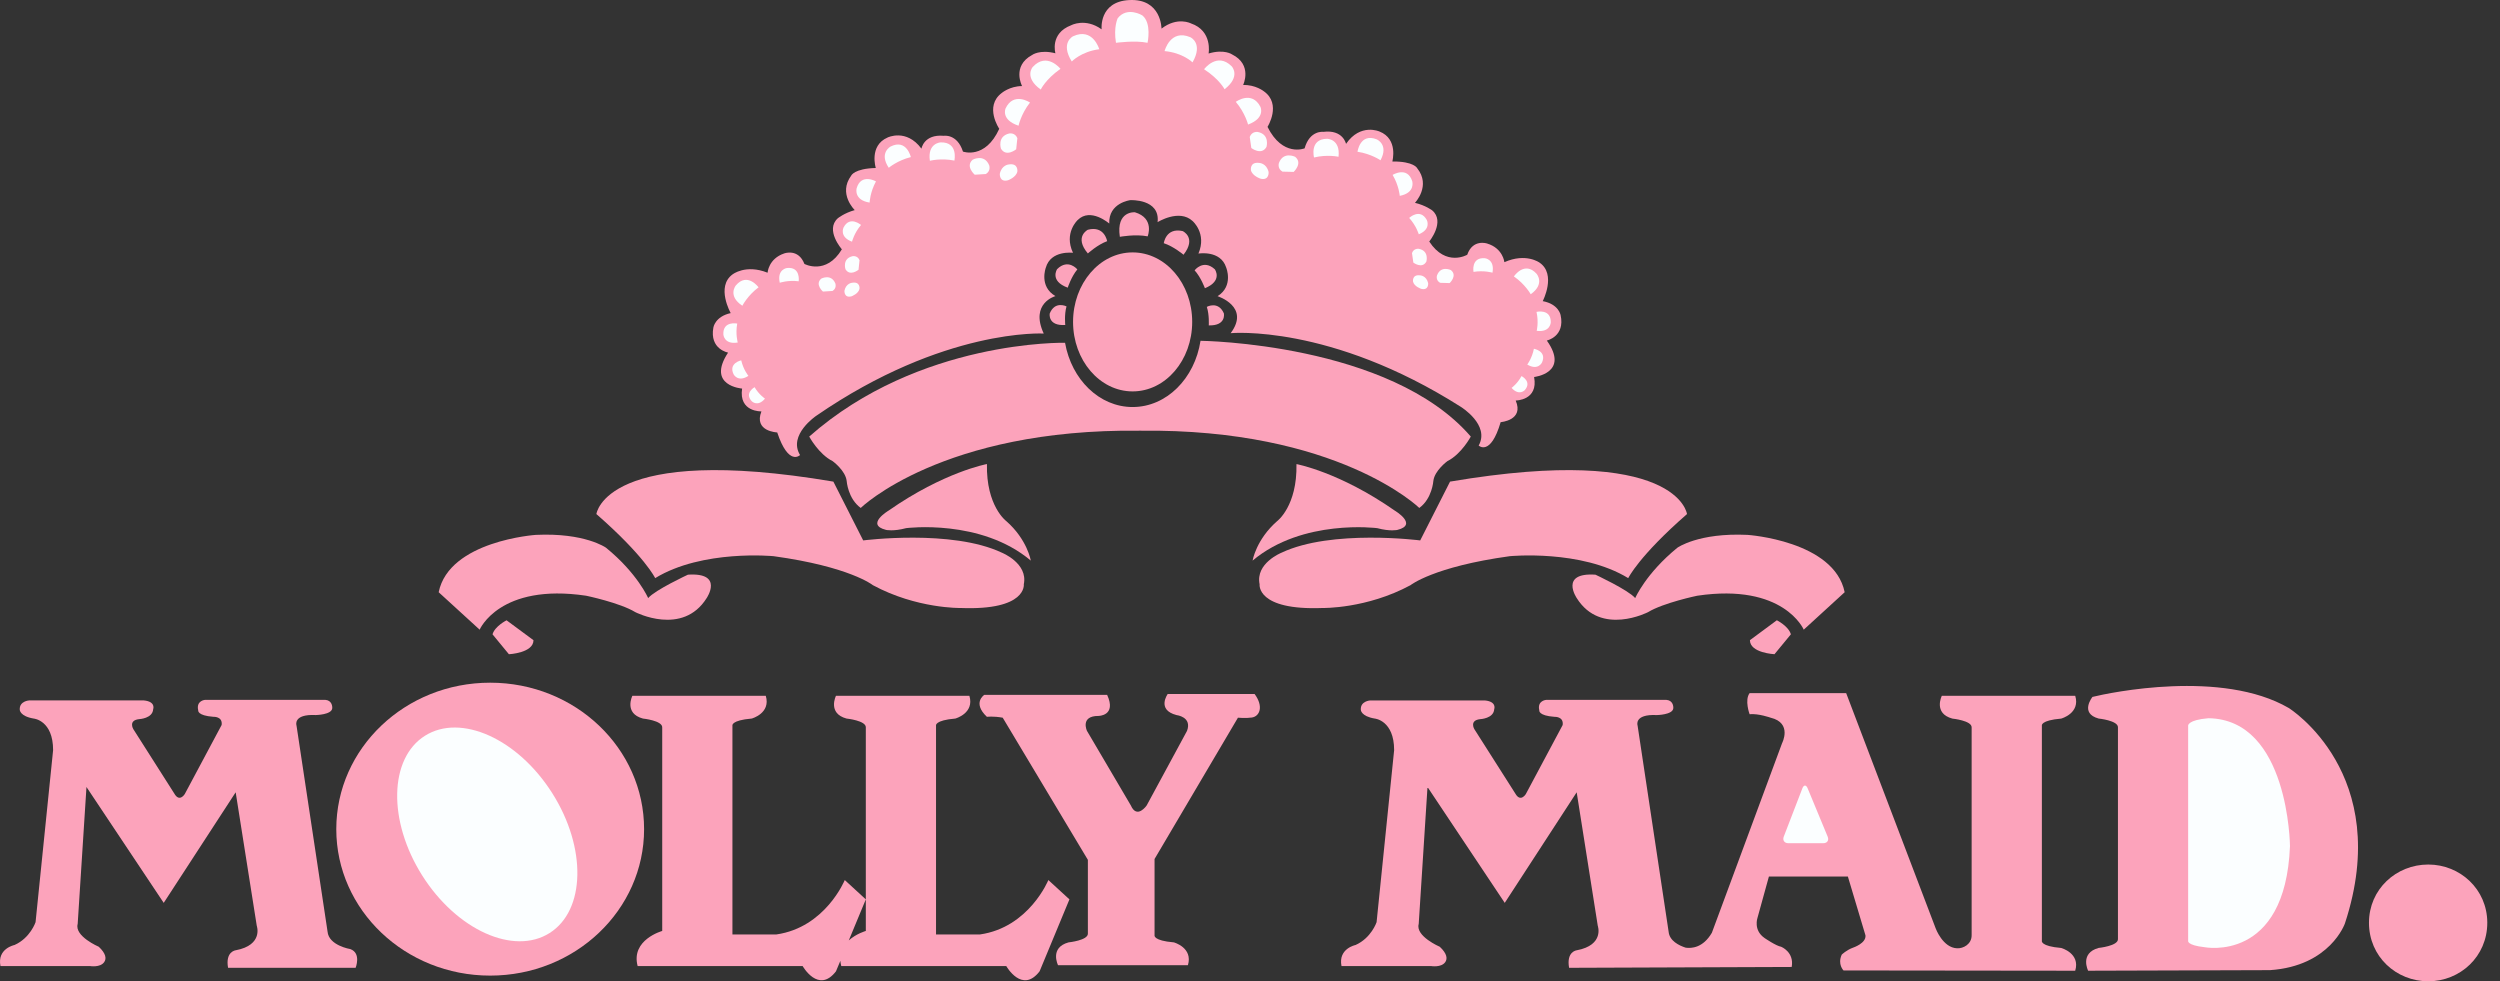
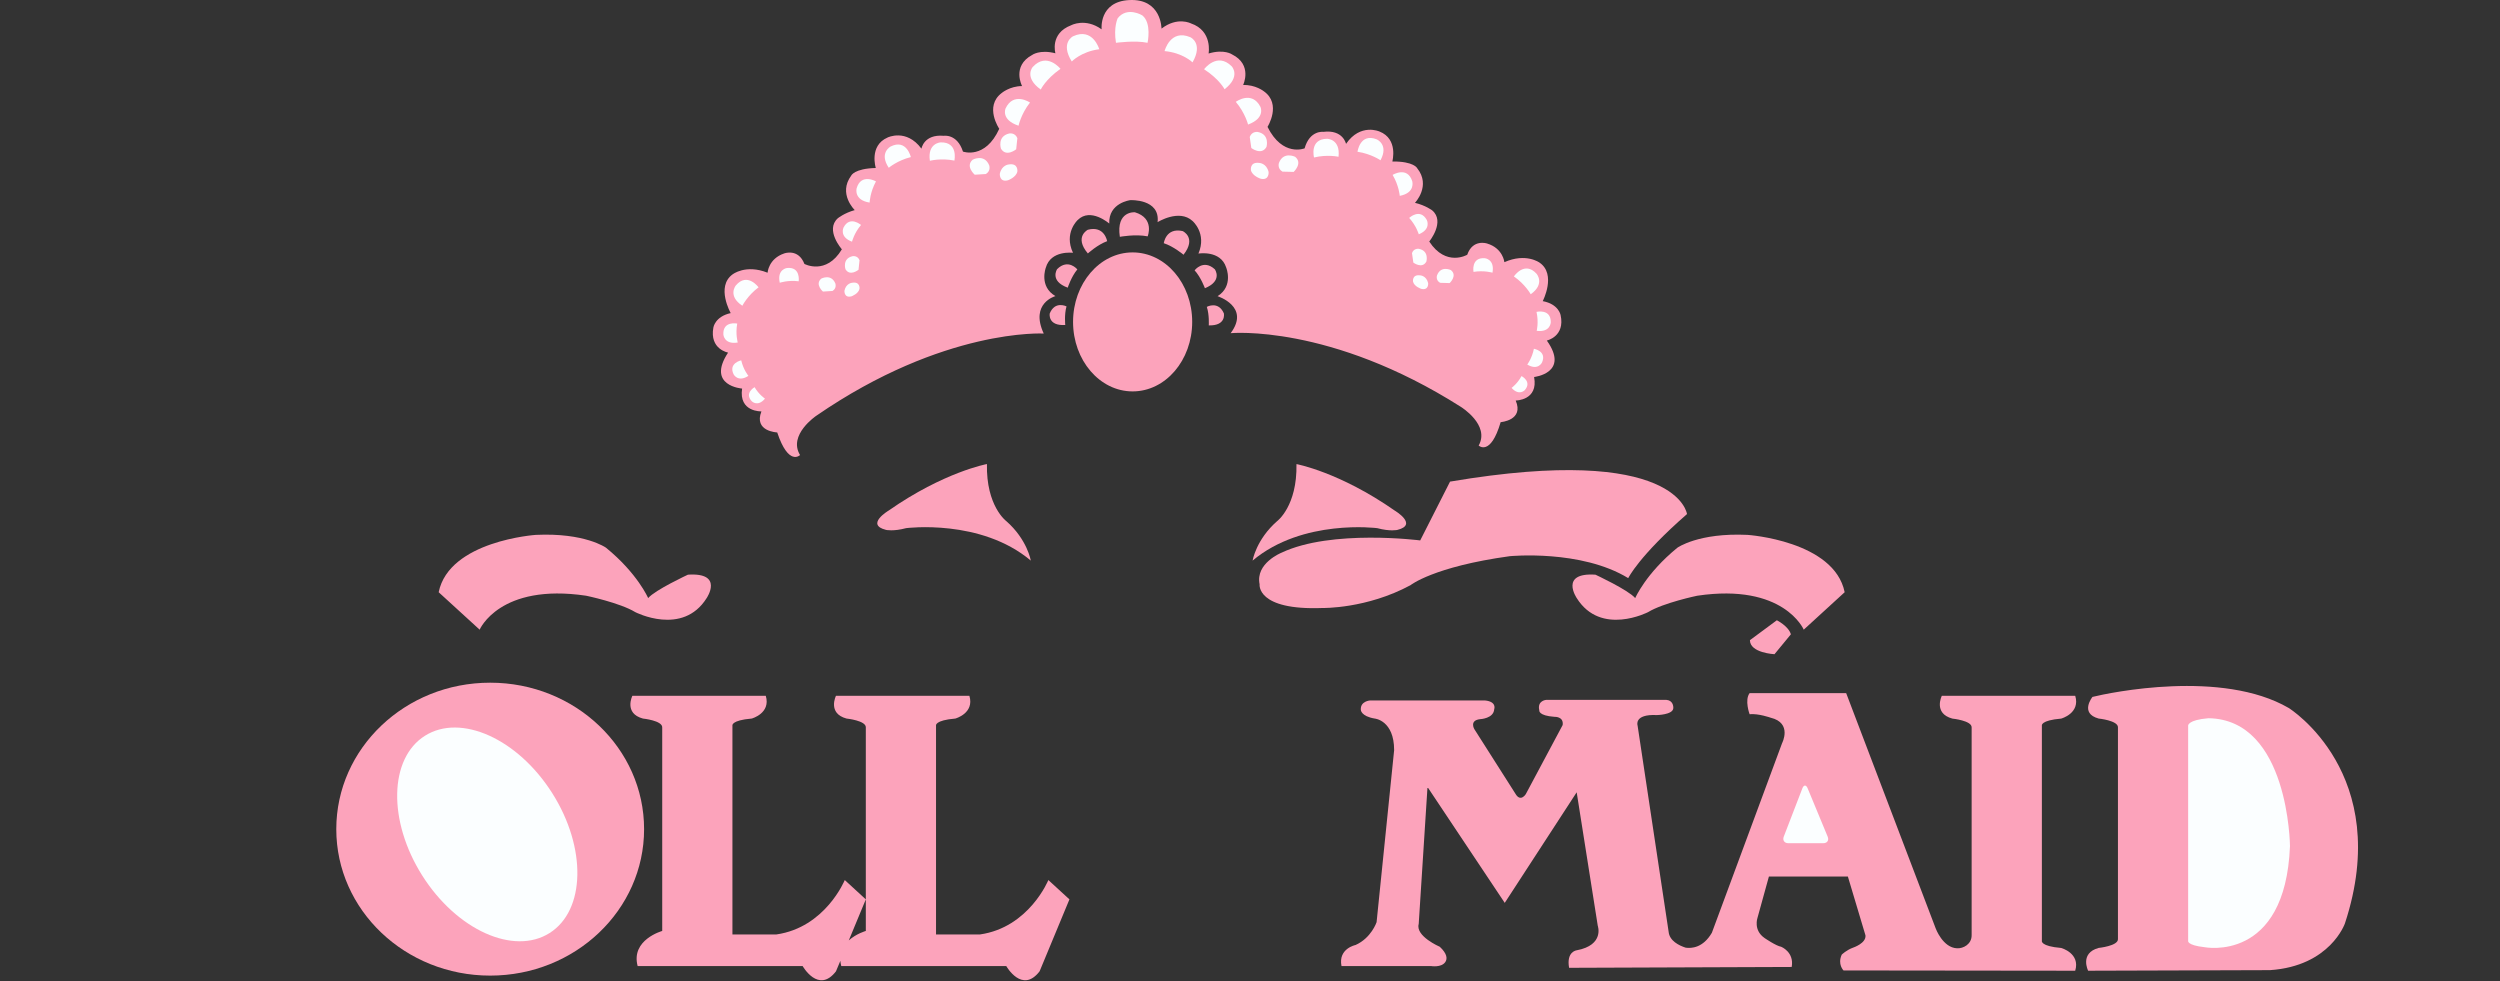
<svg xmlns="http://www.w3.org/2000/svg" width="107" height="42" viewBox="0 0 107 42" fill="none">
  <rect x="0" y="0" width="107" height="42" fill="#333333" stroke="none" />
  <g id="Group 2">
    <path id="Vector" fill-rule="evenodd" clip-rule="evenodd" d="M88.219 40.573C87.327 40.497 87.392 40.272 87.392 40.272V31.056C87.392 31.056 87.327 30.831 88.219 30.756C88.219 30.756 89.046 30.531 88.82 29.78H83.11C83.11 29.78 82.734 30.531 83.561 30.756C83.561 30.756 84.396 30.841 84.386 31.132V40.019C84.394 40.415 84.024 40.601 83.763 40.587C83.151 40.565 82.847 39.734 82.847 39.734L79.016 29.666H74.883C74.659 29.967 74.883 30.568 74.883 30.568C75.259 30.531 75.785 30.718 75.785 30.718C76.724 30.944 76.273 31.808 76.273 31.808L73.268 39.922C72.889 40.573 72.392 40.596 72.145 40.56C71.867 40.47 71.449 40.27 71.416 39.871L70.089 31.056C70.089 31.056 69.914 30.556 70.915 30.605C70.915 30.605 71.592 30.594 71.617 30.316C71.626 30.223 71.597 29.974 71.316 29.954H66.182C66.182 29.954 65.781 29.979 65.882 30.405C65.882 30.405 65.831 30.63 66.532 30.68C66.532 30.68 66.933 30.656 66.882 31.031L65.305 33.986C65.305 33.986 65.079 34.361 64.854 33.961L63.101 31.206C63.101 31.206 62.876 30.831 63.351 30.78C63.351 30.78 63.927 30.755 63.952 30.355C63.952 30.355 64.078 30.029 63.551 29.979H58.642C58.642 29.979 58.218 30.004 58.243 30.38C58.243 30.38 58.243 30.656 58.843 30.755C58.843 30.755 59.669 30.831 59.669 32.107L58.918 39.469C58.918 39.469 58.693 40.146 58.017 40.446C58.017 40.446 57.266 40.596 57.416 41.347H61.248C61.248 41.347 61.683 41.423 61.856 41.18C61.96 41.033 61.934 40.811 61.623 40.522C61.623 40.522 60.571 40.071 60.721 39.545L61.097 33.685L64.403 38.643L67.482 33.91L68.384 39.621C68.384 39.621 68.684 40.447 67.482 40.673C67.482 40.673 67.032 40.722 67.157 41.422L76.685 41.386C76.799 40.746 76.235 40.522 76.235 40.522C76.01 40.484 75.521 40.146 75.521 40.146C75.032 39.807 75.221 39.282 75.221 39.282L75.709 37.516H79.089L79.842 40.033C79.879 40.372 79.315 40.558 79.315 40.558C79.025 40.662 78.826 40.859 78.826 40.859C78.638 41.273 78.902 41.535 78.902 41.535L88.819 41.547C89.046 40.797 88.219 40.573 88.219 40.573ZM48.326 0.003C47.024 0.073 47.149 1.255 47.149 1.255C46.448 0.754 45.848 1.08 45.848 1.08C44.921 1.43 45.172 2.281 45.172 2.281C44.496 2.106 44.17 2.356 44.17 2.356C43.294 2.833 43.745 3.684 43.745 3.684C43.219 3.684 42.868 3.984 42.868 3.984C42.117 4.56 42.768 5.512 42.768 5.512C42.166 6.839 41.215 6.488 41.215 6.488C40.965 5.712 40.389 5.812 40.389 5.812C39.538 5.737 39.438 6.363 39.438 6.363C38.787 5.487 37.985 5.887 37.985 5.887C37.184 6.238 37.484 7.19 37.484 7.19C36.558 7.214 36.433 7.515 36.433 7.515C35.857 8.291 36.583 8.992 36.583 8.992C36.132 9.118 35.857 9.343 35.857 9.343C35.305 9.844 36.032 10.67 36.032 10.67C35.356 11.797 34.429 11.296 34.429 11.296C34.167 10.62 33.566 10.846 33.566 10.846C32.89 11.071 32.852 11.672 32.852 11.672C31.913 11.296 31.349 11.747 31.349 11.747C30.636 12.273 31.274 13.4 31.274 13.4C30.598 13.55 30.532 14.02 30.532 14.02C30.363 14.95 31.162 15.091 31.162 15.091C30.222 16.518 31.762 16.631 31.762 16.631C31.612 17.645 32.589 17.607 32.589 17.607C32.251 18.471 33.265 18.508 33.265 18.508C33.754 19.974 34.242 19.476 34.242 19.476C33.716 18.612 34.937 17.795 34.937 17.795C40.409 14.026 44.672 14.276 44.672 14.276C44.07 12.974 45.173 12.673 45.173 12.673C44.459 12.26 44.76 11.459 44.76 11.459C44.973 10.695 45.924 10.82 45.924 10.82C45.523 9.969 46.124 9.418 46.124 9.418C46.675 8.867 47.476 9.568 47.476 9.568C47.439 8.679 48.378 8.566 48.378 8.566C48.378 8.566 49.658 8.502 49.545 9.508C49.545 9.508 50.47 8.928 51.041 9.459C51.041 9.459 51.661 9.987 51.293 10.853C51.293 10.853 52.239 10.693 52.48 11.448C52.48 11.448 52.81 12.238 52.112 12.677C52.112 12.677 53.525 13.124 52.672 14.26C52.672 14.26 56.924 13.853 62.53 17.417C62.53 17.417 63.78 18.188 63.287 19.07C63.287 19.07 63.794 19.55 64.228 18.068C64.228 18.068 65.239 17.993 64.871 17.142C64.871 17.142 65.848 17.144 65.66 16.136C65.66 16.136 67.194 15.967 66.204 14.575C66.204 14.575 66.997 14.404 66.793 13.481C66.793 13.481 66.71 13.014 66.029 12.889C66.029 12.889 66.625 11.739 65.892 11.24C65.892 11.24 65.313 10.811 64.388 11.221C64.388 11.221 64.328 10.622 63.643 10.421C63.643 10.421 63.035 10.218 62.798 10.903C62.798 10.903 61.89 11.438 61.172 10.337C61.172 10.337 61.867 9.485 61.298 9.004C61.298 9.004 61.014 8.789 60.56 8.681C60.56 8.681 61.259 7.953 60.655 7.199C60.655 7.199 60.518 6.903 59.592 6.912C59.592 6.912 59.858 5.95 59.043 5.629C59.043 5.629 58.228 5.258 57.61 6.158C57.61 6.158 57.487 5.537 56.638 5.643C56.638 5.643 56.058 5.564 55.837 6.349C55.837 6.349 54.899 6.734 54.25 5.43C54.25 5.43 54.865 4.455 54.093 3.907C54.093 3.907 53.731 3.619 53.206 3.639C53.206 3.639 53.624 2.772 52.732 2.329C52.732 2.329 52.397 2.09 51.728 2.29C51.728 2.29 51.909 1.318 50.97 1.001C50.97 1.001 50.395 0.699 49.713 1.225C49.712 1.227 49.716 -0.072 48.326 0.003Z" fill="#FCA3BB" />
    <path id="Vector_2" fill-rule="evenodd" clip-rule="evenodd" d="M48.476 10.803C47.068 10.803 45.927 12.135 45.927 13.777C45.927 15.42 47.069 16.752 48.476 16.752C49.885 16.752 51.026 15.42 51.026 13.777C51.026 12.135 49.885 10.803 48.476 10.803Z" fill="#FCA3BB" />
-     <path id="Vector_3" fill-rule="evenodd" clip-rule="evenodd" d="M51.382 14.586C51.135 16.198 49.928 17.421 48.476 17.421C47.05 17.421 45.86 16.241 45.584 14.671C45.584 14.671 39.343 14.528 34.635 18.685C34.635 18.685 35.036 19.437 35.637 19.737C35.637 19.737 36.188 20.137 36.238 20.588C36.238 20.588 36.288 21.339 36.839 21.74C36.839 21.74 40.328 18.334 48.793 18.434C57.258 18.334 60.746 21.74 60.746 21.74C61.297 21.339 61.347 20.588 61.347 20.588C61.398 20.137 61.948 19.737 61.948 19.737C62.549 19.437 62.95 18.685 62.95 18.685C59.495 14.679 51.382 14.586 51.382 14.586ZM21.681 26.549C21.681 26.549 21.18 26.799 21.08 27.149L21.781 28.001C21.781 28.001 22.833 27.95 22.833 27.4L21.681 26.549Z" fill="#FCA3BB" />
    <path id="Vector_4" fill-rule="evenodd" clip-rule="evenodd" d="M20.529 26.95C20.529 26.95 21.381 24.946 25.087 25.497C25.087 25.497 26.533 25.798 27.19 26.199C27.19 26.199 29.212 27.244 30.245 25.598C30.245 25.598 30.997 24.495 29.444 24.596C29.444 24.596 28.042 25.247 27.741 25.598C27.741 25.598 27.29 24.546 25.938 23.443C25.938 23.443 25.036 22.793 22.933 22.893C22.933 22.893 19.226 23.143 18.775 25.347L20.529 26.95Z" fill="#FCA3BB" />
-     <path id="Vector_5" fill-rule="evenodd" clip-rule="evenodd" d="M28.042 24.744C28.042 24.744 27.591 23.805 25.525 22.002C25.525 22.002 25.901 18.96 35.668 20.613L36.945 23.13C36.945 23.13 40.738 22.641 42.88 23.655C42.88 23.655 44.006 24.105 43.819 25.007C43.819 25.007 43.969 26.134 41.114 26.022C41.114 26.022 39.236 26.059 37.358 25.045C37.358 25.045 36.381 24.256 33.113 23.805C33.113 23.805 30.07 23.505 28.042 24.744Z" fill="#FCA3BB" />
    <path id="Vector_6" fill-rule="evenodd" clip-rule="evenodd" d="M42.241 19.861C42.241 19.861 40.4 20.2 38.034 21.852C38.034 21.852 37.02 22.453 37.921 22.679C37.921 22.679 38.222 22.754 38.785 22.604C38.785 22.604 41.978 22.19 44.119 23.994C44.119 23.994 43.969 23.092 43.068 22.303C43.068 22.302 42.204 21.665 42.241 19.861ZM76.049 26.547C76.049 26.547 76.549 26.798 76.65 27.148L75.948 28C75.948 28 74.897 27.949 74.897 27.399L76.049 26.547Z" fill="#FCA3BB" />
    <path id="Vector_7" fill-rule="evenodd" clip-rule="evenodd" d="M77.2 26.95C77.2 26.95 76.348 24.946 72.642 25.497C72.642 25.497 71.196 25.798 70.538 26.199C70.538 26.199 68.516 27.244 67.484 25.598C67.484 25.598 66.732 24.495 68.284 24.596C68.284 24.596 69.687 25.247 69.987 25.598C69.987 25.598 70.439 24.546 71.791 23.443C71.791 23.443 72.693 22.793 74.796 22.893C74.796 22.893 78.502 23.143 78.952 25.347L77.2 26.95Z" fill="#FCA3BB" />
    <path id="Vector_8" fill-rule="evenodd" clip-rule="evenodd" d="M69.688 24.744C69.688 24.744 70.138 23.805 72.204 22.002C72.204 22.002 71.828 18.96 62.062 20.613L60.785 23.13C60.785 23.13 56.992 22.641 54.85 23.655C54.85 23.655 53.723 24.105 53.911 25.007C53.911 25.007 53.761 26.134 56.615 26.022C56.615 26.022 58.494 26.059 60.371 25.045C60.371 25.045 61.349 24.256 64.616 23.805C64.616 23.805 67.659 23.505 69.688 24.744Z" fill="#FCA3BB" />
    <path id="Vector_9" fill-rule="evenodd" clip-rule="evenodd" d="M55.489 19.863C55.489 19.863 57.329 20.201 59.696 21.854C59.696 21.854 60.71 22.455 59.809 22.68C59.809 22.68 59.508 22.755 58.945 22.605C58.945 22.605 55.752 22.192 53.61 23.995C53.61 23.995 53.76 23.094 54.662 22.304C54.662 22.304 55.525 21.666 55.489 19.863ZM46.56 10.848C46.56 10.848 46.973 10.472 47.386 10.322C47.386 10.322 47.273 9.645 46.56 9.833C46.56 9.833 45.959 10.134 46.56 10.848ZM47.929 10.136C47.929 10.136 48.596 10.01 49.12 10.116C49.12 10.116 49.433 9.344 48.574 9.085C48.573 9.085 47.76 9.014 47.929 10.136ZM45.699 12.313C45.699 12.313 45.854 11.834 46.111 11.531C46.111 11.531 45.72 11.052 45.245 11.518C45.245 11.519 44.908 12.023 45.699 12.313ZM45.593 13.909C45.593 13.909 45.546 13.457 45.647 13.114C45.647 13.114 45.15 12.86 44.928 13.419C44.928 13.419 44.834 13.959 45.593 13.909Z" fill="#FCA3BB" />
    <path id="Vector_10" fill-rule="evenodd" clip-rule="evenodd" d="M45.872 2.632C45.872 2.632 46.273 2.207 47.049 2.107C47.049 2.107 46.774 1.155 45.923 1.555C45.922 1.555 45.371 1.831 45.872 2.632ZM44.545 3.833C44.545 3.833 44.742 3.402 45.388 2.946C45.388 2.946 44.803 2.209 44.199 2.869C44.199 2.869 43.815 3.31 44.545 3.833ZM43.594 5.38C43.594 5.38 43.698 4.88 44.084 4.389C44.084 4.389 43.381 3.912 43.038 4.642C43.038 4.642 42.825 5.126 43.594 5.38ZM39.799 6.882C39.799 6.882 40.267 6.756 40.848 6.873C40.848 6.873 41.025 6.073 40.258 6.094C40.259 6.094 39.686 6.12 39.799 6.882ZM38.039 7.181C38.039 7.181 38.409 6.866 38.984 6.723C38.984 6.723 38.8 5.925 38.117 6.272C38.117 6.272 37.611 6.541 38.039 7.181ZM31.773 13.086C31.773 13.086 31.991 12.653 32.466 12.297C32.466 12.297 31.985 11.633 31.492 12.219C31.492 12.219 31.13 12.663 31.773 13.086ZM37.219 8.67C37.219 8.67 37.236 8.233 37.492 7.763C37.492 7.763 36.849 7.398 36.663 8.064C36.663 8.063 36.532 8.564 37.219 8.67ZM36.466 10.344C36.466 10.344 36.555 9.979 36.851 9.629C36.851 9.629 36.373 9.212 36.103 9.739C36.103 9.739 35.908 10.137 36.466 10.344ZM33.374 12.102C33.374 12.102 33.729 11.98 34.184 12.039C34.184 12.039 34.277 11.412 33.687 11.47C33.687 11.469 33.246 11.521 33.374 12.102ZM31.575 14.66C31.575 14.66 31.472 14.299 31.553 13.848C31.553 13.848 30.932 13.723 30.96 14.315C30.959 14.315 30.988 14.758 31.575 14.66ZM32.032 16.087C32.032 16.087 31.817 15.826 31.724 15.422C31.724 15.422 31.164 15.541 31.399 16.022C31.399 16.022 31.58 16.378 32.032 16.087ZM32.741 17.061C32.741 17.061 32.485 16.893 32.296 16.571C32.296 16.571 31.846 16.823 32.177 17.175C32.177 17.175 32.43 17.433 32.741 17.061ZM42.842 6.364C42.842 6.364 42.666 5.838 43.193 5.713C43.193 5.713 43.443 5.662 43.543 5.913C43.543 5.913 43.518 6.114 43.493 6.389C43.493 6.389 43.067 6.74 42.842 6.364ZM41.634 6.833C41.634 6.833 42.123 6.571 42.335 7.069C42.335 7.069 42.426 7.307 42.196 7.448C42.196 7.448 41.995 7.457 41.719 7.478C41.719 7.478 41.301 7.118 41.634 6.833ZM43.168 7.04C43.168 7.04 42.867 7.065 42.792 7.441C42.792 7.441 42.767 7.816 43.142 7.716C43.142 7.716 43.493 7.591 43.543 7.341C43.543 7.341 43.594 6.965 43.168 7.04ZM36.186 11.523C36.186 11.523 36.036 11.073 36.487 10.965C36.487 10.965 36.702 10.922 36.788 11.137C36.788 11.137 36.766 11.309 36.745 11.545C36.744 11.545 36.379 11.846 36.186 11.523ZM35.15 11.925C35.15 11.925 35.569 11.701 35.751 12.127C35.751 12.127 35.829 12.331 35.632 12.453C35.632 12.453 35.459 12.46 35.222 12.479C35.222 12.479 34.865 12.17 35.15 11.925ZM36.465 12.103C36.465 12.103 36.207 12.125 36.142 12.446C36.142 12.446 36.121 12.768 36.443 12.683C36.443 12.683 36.744 12.575 36.786 12.361C36.787 12.361 36.83 12.039 36.465 12.103Z" fill="#FBFEFF" />
    <path id="Vector_11" fill-rule="evenodd" clip-rule="evenodd" d="M50.655 10.903C50.655 10.903 50.227 10.543 49.81 10.409C49.81 10.409 49.897 9.729 50.617 9.89C50.617 9.889 51.229 10.167 50.655 10.903ZM51.57 12.336C51.57 12.336 51.397 11.863 51.129 11.57C51.129 11.57 51.502 11.077 51.994 11.525C51.994 11.525 52.349 12.017 51.57 12.336ZM51.735 13.927C51.735 13.927 51.765 13.473 51.651 13.134C51.651 13.134 52.139 12.862 52.382 13.412C52.382 13.413 52.494 13.948 51.735 13.927Z" fill="#FCA3BB" />
    <path id="Vector_12" fill-rule="evenodd" clip-rule="evenodd" d="M51.04 2.669C51.04 2.669 50.624 2.258 49.844 2.187C49.844 2.187 50.085 1.226 50.95 1.594C50.95 1.595 51.511 1.85 51.04 2.669ZM52.411 3.82C52.411 3.82 52.198 3.396 51.535 2.964C51.535 2.964 52.093 2.207 52.721 2.843C52.72 2.843 53.121 3.27 52.411 3.82ZM53.417 5.331C53.417 5.331 53.294 4.835 52.892 4.359C52.892 4.359 53.576 3.855 53.946 4.573C53.946 4.573 54.177 5.048 53.417 5.331ZM57.289 6.71C57.289 6.71 56.817 6.602 56.24 6.74C56.24 6.74 56.035 5.946 56.801 5.94C56.801 5.94 57.375 5.945 57.289 6.71ZM59.085 6.86C59.085 6.86 58.687 6.583 58.101 6.495C58.101 6.495 58.208 5.682 58.921 5.963C58.921 5.963 59.45 6.183 59.085 6.86ZM65.515 12.594C65.515 12.594 65.281 12.169 64.795 11.831C64.795 11.831 65.249 11.15 65.765 11.717C65.765 11.717 66.143 12.149 65.515 12.594ZM59.91 8.383C59.91 8.383 59.877 7.946 59.604 7.486C59.604 7.486 60.233 7.097 60.444 7.756C60.443 7.756 60.593 8.251 59.91 8.383ZM60.724 10.028C60.724 10.028 60.621 9.667 60.313 9.327C60.313 9.327 60.775 8.893 61.064 9.41C61.065 9.41 61.274 9.8 60.724 10.028ZM63.878 11.671C63.878 11.671 63.519 11.562 63.066 11.637C63.066 11.637 62.952 11.014 63.543 11.05C63.543 11.05 63.984 11.084 63.878 11.671ZM65.771 14.16C65.771 14.16 65.862 13.796 65.763 13.348C65.763 13.348 66.38 13.201 66.374 13.794C66.374 13.793 66.361 14.236 65.771 14.16ZM65.367 15.603C65.367 15.603 65.572 15.333 65.651 14.927C65.651 14.927 66.215 15.025 65.998 15.514C65.998 15.514 65.83 15.878 65.367 15.603ZM64.695 16.602C64.695 16.602 64.944 16.425 65.121 16.096C65.121 16.096 65.581 16.332 65.262 16.696C65.263 16.696 65.02 16.963 64.695 16.602ZM54.206 6.286C54.206 6.286 54.362 5.754 53.832 5.648C53.832 5.648 53.58 5.608 53.489 5.862C53.489 5.862 53.521 6.061 53.556 6.335C53.556 6.335 53.995 6.67 54.206 6.286ZM55.43 6.71C55.43 6.71 54.932 6.467 54.739 6.972C54.739 6.972 54.656 7.213 54.891 7.346C54.891 7.346 55.092 7.347 55.369 7.358C55.369 7.358 55.773 6.982 55.43 6.71ZM53.905 6.974C53.905 6.974 54.207 6.988 54.296 7.36C54.296 7.36 54.334 7.735 53.956 7.649C53.956 7.649 53.601 7.536 53.54 7.288C53.54 7.287 53.476 6.914 53.905 6.974ZM61.048 11.196C61.048 11.196 61.182 10.74 60.726 10.649C60.726 10.649 60.511 10.614 60.433 10.832C60.433 10.832 60.46 11.002 60.491 11.238C60.491 11.238 60.867 11.525 61.048 11.196ZM62.097 11.559C62.097 11.559 61.67 11.351 61.505 11.784C61.505 11.784 61.434 11.991 61.636 12.104C61.636 12.104 61.809 12.105 62.045 12.116C62.045 12.116 62.392 11.793 62.097 11.559ZM60.79 11.786C60.79 11.786 61.048 11.798 61.125 12.117C61.125 12.117 61.159 12.438 60.833 12.364C60.833 12.364 60.529 12.268 60.478 12.055C60.478 12.055 60.423 11.735 60.79 11.786ZM47.764 1.832C47.764 1.832 48.59 1.719 49.115 1.832C49.115 1.832 49.303 0.986 48.89 0.658C48.89 0.658 48.251 0.263 47.838 0.779C47.839 0.78 47.651 1.156 47.764 1.832Z" fill="#FBFEFF" />
-     <path id="Vector_13" fill-rule="evenodd" clip-rule="evenodd" d="M1.446 30.755C1.446 30.755 2.273 30.83 2.273 32.106L1.522 39.469C1.522 39.469 1.297 40.145 0.621 40.446C0.621 40.446 -0.131 40.596 0.02 41.347H3.851C3.851 41.347 4.287 41.423 4.459 41.179C4.564 41.033 4.538 40.81 4.227 40.521C4.227 40.521 3.175 40.071 3.325 39.544L3.701 33.684L7.007 38.643L10.087 33.91L10.989 39.621C10.989 39.621 11.289 40.446 10.087 40.672C10.087 40.672 9.637 40.722 9.761 41.422H15.221C15.221 41.422 15.472 40.796 14.995 40.621C14.995 40.621 14.069 40.471 14.019 39.87L12.691 31.055C12.691 31.055 12.516 30.555 13.518 30.604C13.518 30.604 14.195 30.593 14.22 30.315C14.228 30.222 14.2 29.973 13.918 29.953H8.784C8.784 29.953 8.383 29.978 8.484 30.404C8.484 30.404 8.434 30.628 9.135 30.679C9.135 30.679 9.536 30.655 9.486 31.029L7.908 33.985C7.908 33.985 7.683 34.36 7.458 33.96L5.705 31.205C5.705 31.205 5.479 30.83 5.955 30.779C5.955 30.779 6.531 30.754 6.556 30.354C6.556 30.354 6.682 30.028 6.155 29.978H1.247C1.247 29.978 0.821 30.003 0.846 30.379C0.846 30.379 0.846 30.655 1.446 30.755Z" fill="#FCA3BB" />
    <path id="Vector_14" fill-rule="evenodd" clip-rule="evenodd" d="M20.98 29.219C17.342 29.219 14.393 32.026 14.393 35.488C14.393 38.95 17.342 41.756 20.98 41.756C24.618 41.756 27.567 38.95 27.567 35.488C27.567 32.026 24.618 29.219 20.98 29.219Z" fill="#FCA3BB" />
    <path id="Vector_15" fill-rule="evenodd" clip-rule="evenodd" d="M23.524 39.933C21.987 40.905 19.546 39.804 18.072 37.473C16.598 35.142 16.649 32.463 18.186 31.492C19.724 30.52 22.165 31.621 23.639 33.952C25.113 36.282 25.061 38.961 23.524 39.933Z" fill="#FBFEFF" />
    <path id="Vector_16" fill-rule="evenodd" clip-rule="evenodd" d="M44.87 37.666C44.87 37.666 44.044 39.695 41.941 39.995H40.062V31.055C40.062 31.055 39.996 30.83 40.888 30.754C40.888 30.754 41.715 30.53 41.49 29.779H35.78C35.78 29.779 35.405 30.53 36.231 30.754C36.231 30.754 37.067 30.84 37.057 31.131V39.845C37.057 39.845 36.647 39.959 36.328 40.25L37.057 38.493L36.156 37.666C36.156 37.666 35.329 39.695 33.226 39.995H31.348V31.055C31.348 31.055 31.282 30.83 32.174 30.754C32.174 30.754 33.001 30.53 32.775 29.779H27.066C27.066 29.779 26.69 30.53 27.516 30.754C27.516 30.754 28.352 30.84 28.343 31.131V39.845C28.343 39.845 26.991 40.221 27.291 41.347H34.353C34.353 41.347 35.029 42.549 35.78 41.572L35.967 41.124C35.973 41.195 35.985 41.269 36.006 41.347H43.068C43.068 41.347 43.744 42.549 44.495 41.572L45.772 38.493L44.87 37.666ZM97.96 30.303C95.103 28.641 90.306 29.642 89.557 29.828C89.557 29.828 88.995 30.529 89.822 30.754C89.822 30.754 90.658 30.839 90.648 31.13V40.195C90.658 40.486 89.822 40.571 89.822 40.571C88.996 40.796 89.372 41.547 89.372 41.547L97.159 41.522C99.739 41.347 100.364 39.519 100.364 39.519C102.468 33.108 97.96 30.303 97.96 30.303Z" fill="#FCA3BB" />
    <path id="Vector_17" fill-rule="evenodd" clip-rule="evenodd" d="M94.355 40.54C93.597 40.456 93.653 40.271 93.653 40.271V31.055C93.653 31.055 93.63 30.815 94.522 30.74C97.969 30.791 98.011 36.214 98.011 36.214C97.811 41.222 94.355 40.54 94.355 40.54ZM77.142 33.739C77.203 33.585 77.302 33.584 77.366 33.737L78.225 35.811C78.289 35.964 78.205 36.089 78.039 36.089H76.537C76.373 36.089 76.285 35.962 76.345 35.808L77.142 33.739Z" fill="#FBFEFF" />
-     <path id="Vector_18" fill-rule="evenodd" clip-rule="evenodd" d="M46.561 36.802V39.958C46.57 40.248 45.734 40.334 45.734 40.334C44.908 40.559 45.284 41.31 45.284 41.31H50.843C51.068 40.559 50.242 40.334 50.242 40.334C49.35 40.258 49.415 40.033 49.415 40.033V36.765L52.984 30.717C52.984 30.717 53.315 30.75 53.58 30.71C53.917 30.659 54.092 30.236 53.697 29.703H49.978C49.978 29.703 49.49 30.38 50.354 30.605C50.354 30.605 51.03 30.68 50.805 31.281L49.077 34.474C49.077 34.474 48.664 35.075 48.401 34.474L46.522 31.281C46.522 31.281 46.222 30.642 47.011 30.642C47.011 30.642 47.799 30.642 47.386 29.741H42.127C42.127 29.741 41.602 30.079 42.24 30.68C42.24 30.68 42.503 30.643 42.916 30.717L46.561 36.802ZM101.392 39.494C101.392 38.06 102.555 37.002 103.931 37.002C105.292 37.002 106.456 38.06 106.456 39.494C106.456 40.942 105.292 41.999 103.931 41.999C102.555 41.999 101.392 40.942 101.392 39.494Z" fill="#FCA3BB" />
  </g>
</svg>